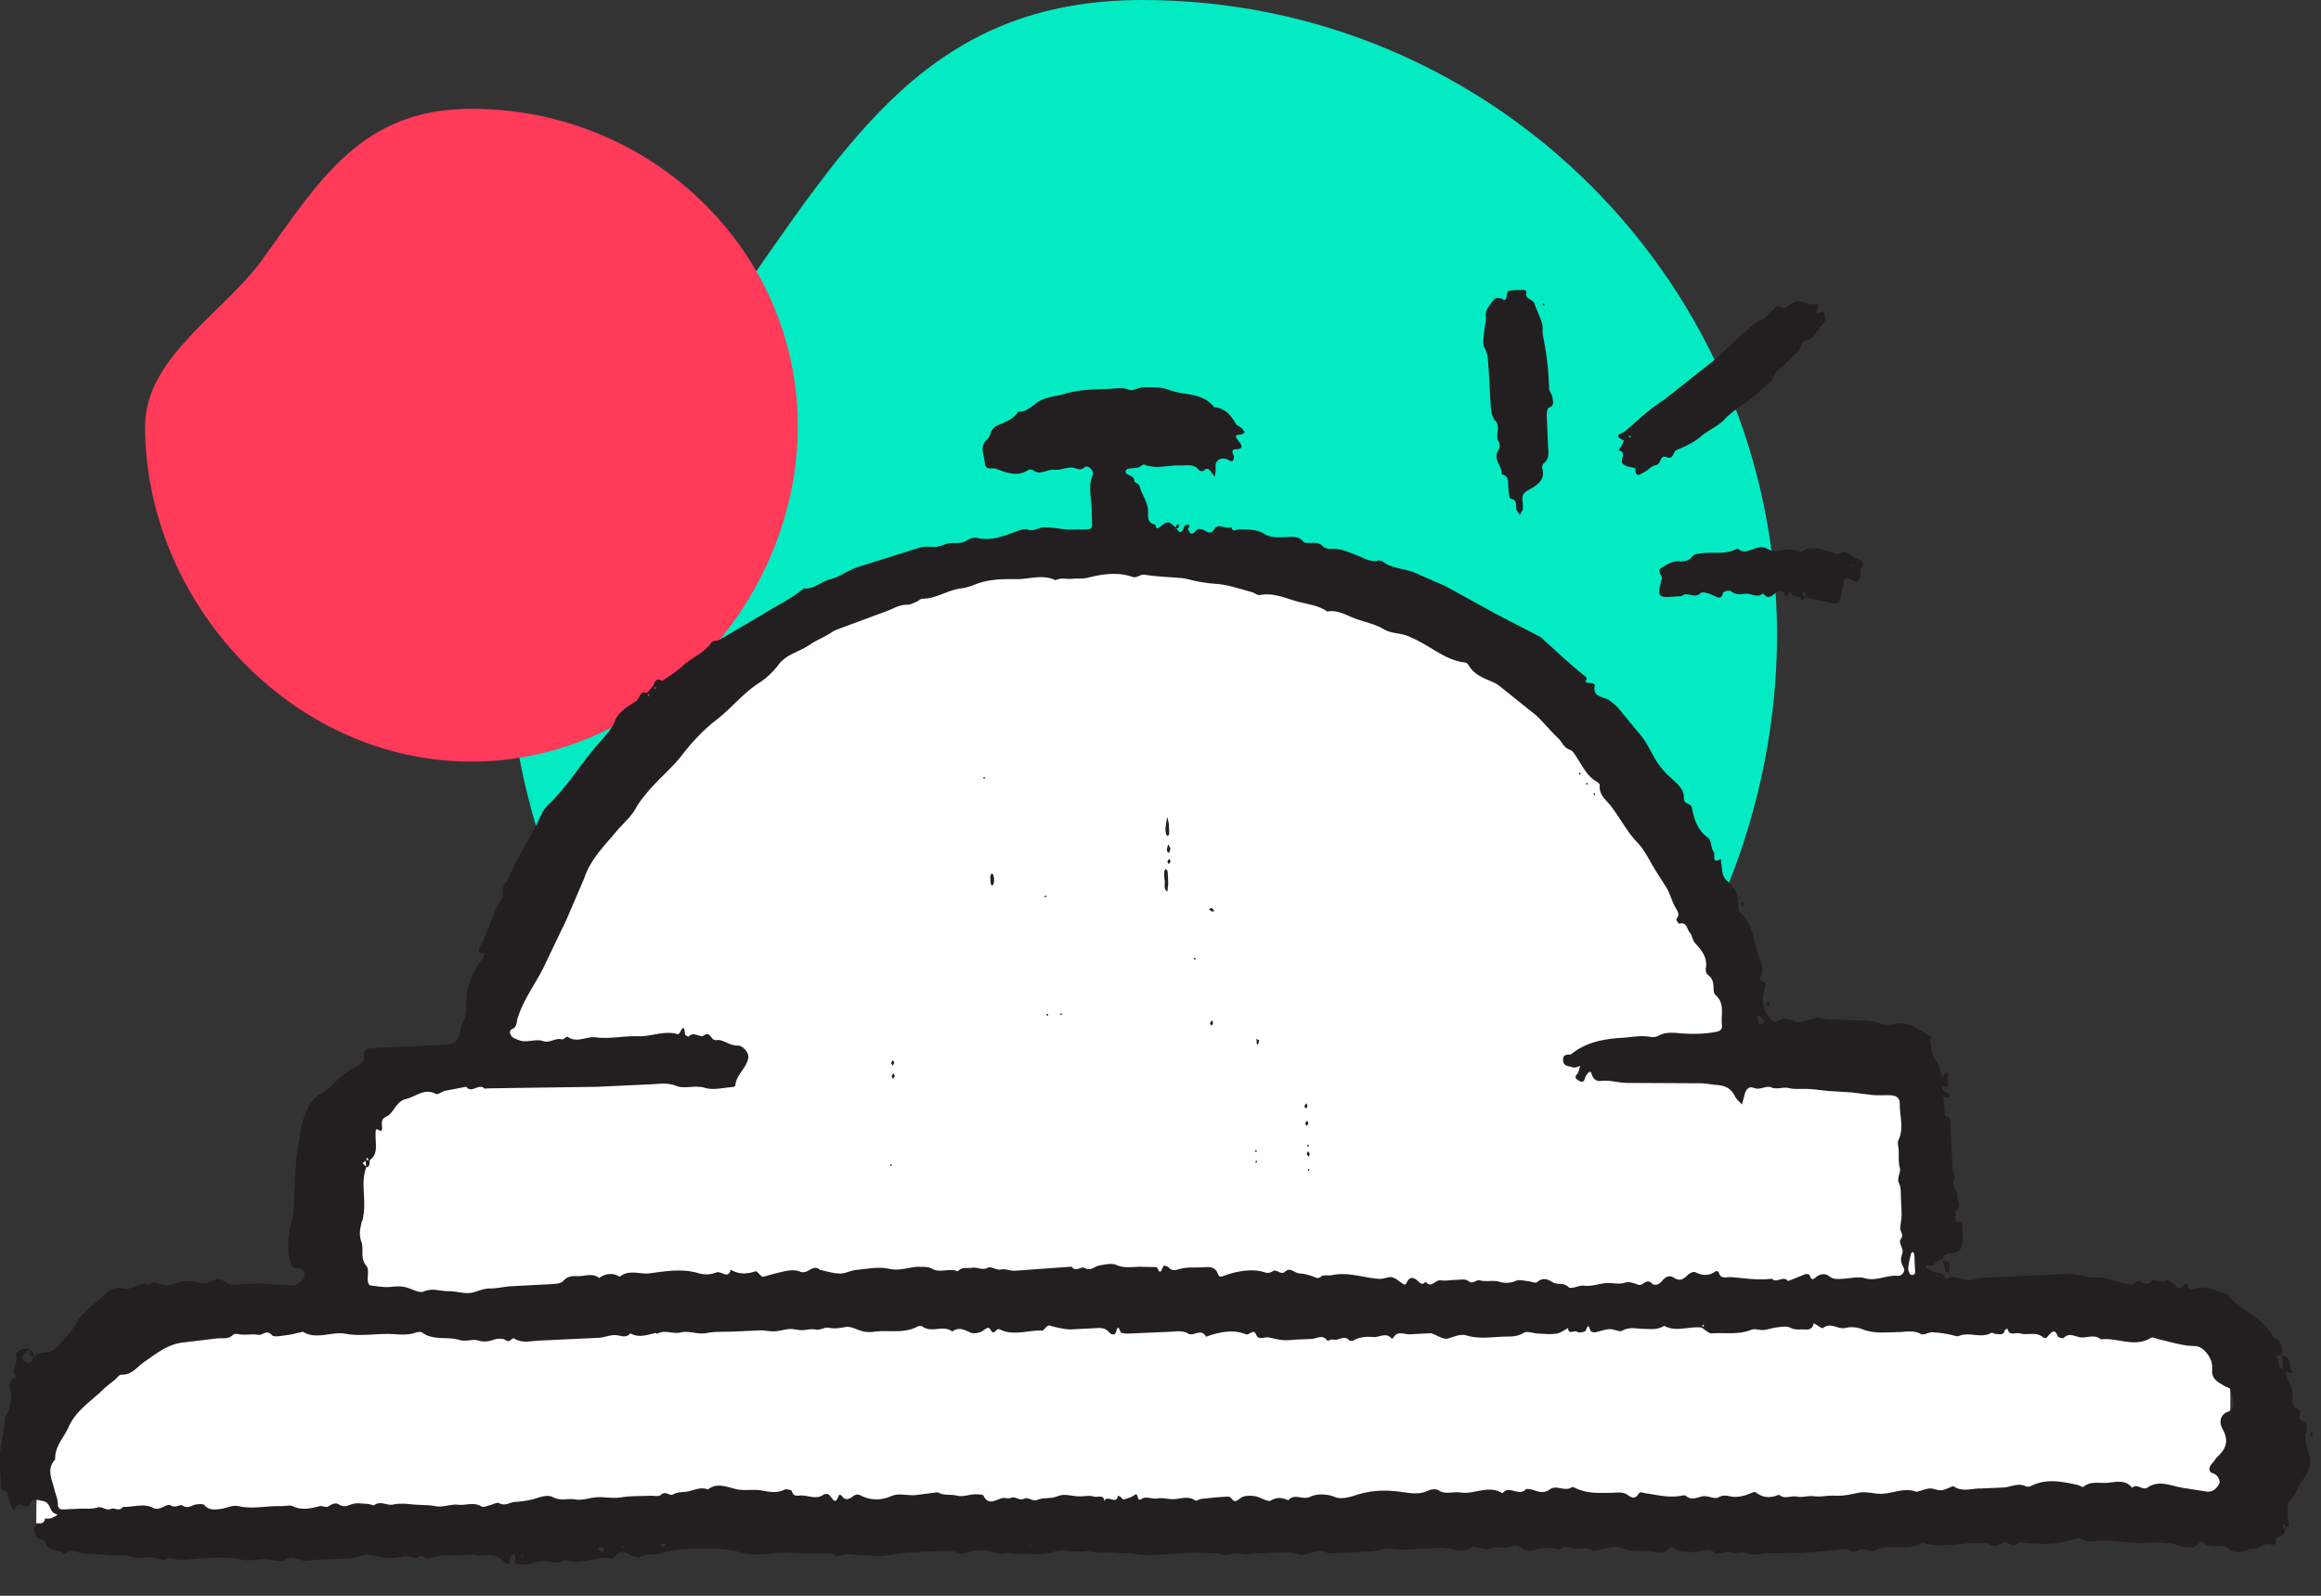
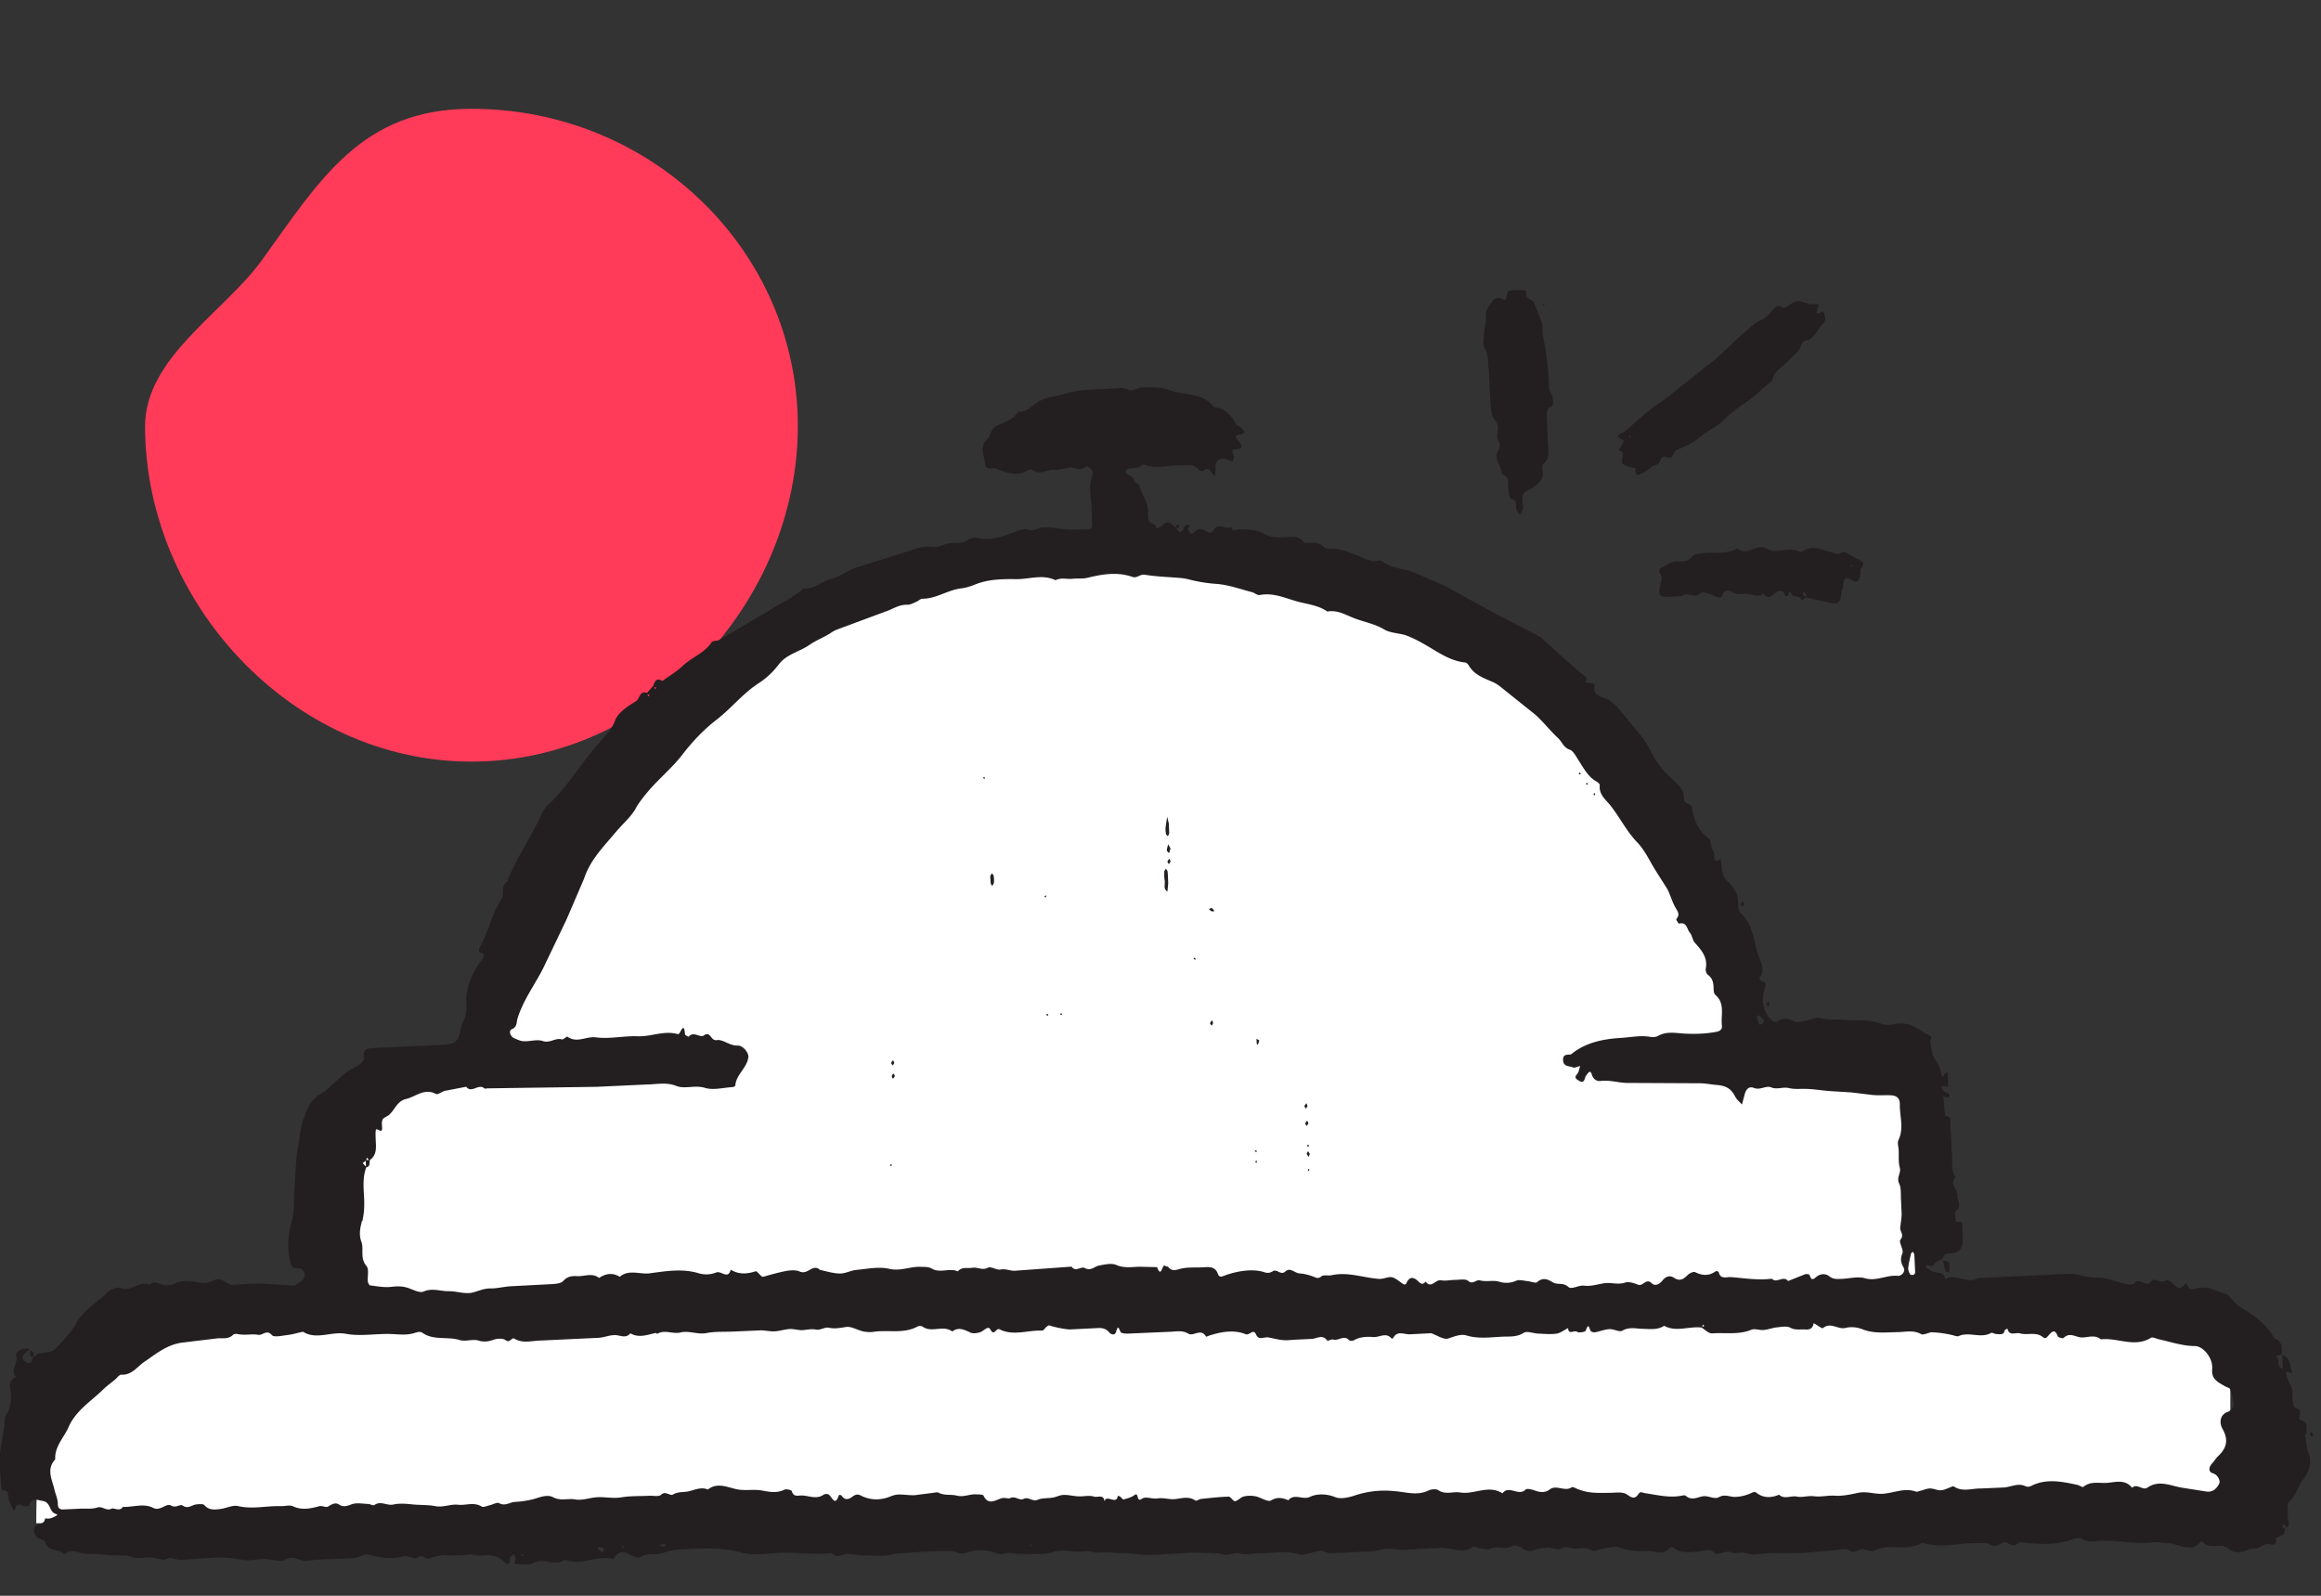
<svg xmlns="http://www.w3.org/2000/svg" width="64" height="44" fill-rule="evenodd">
  <rect width="100%" height="100%" fill="#333333" stroke="none" />
-   <path d="M31.5 36C41.165 36 49 27.165 49 17.5S41.165 0 31.5 0c-5.905 0-8.128 3.925-11.297 8.405C18.186 11.258 14 13.74 14 17.5 14 27.165 21.835 36 31.5 36z" fill="#03ebc3" />
  <path d="M13 21c4.97 0 9-4.418 9-9.25S17.97 3 13 3C9.963 3 8.82 4.963 7.2 7.203 6.153 8.63 4 9.87 4 11.75 4 16.582 8.03 21 13 21z" fill="#ff3b59" style="mix-blend-mode:multiply" />
  <path d="M1 42h60.5v-5.5L53 36l-.5-7h-4c-3-9.667-8.833-14.333-17.5-14s-14.667 4.833-18 13.5l-3 2L9 36c-4.667-.333-7.167.167-7.5 1.5S1 40.333 1 42z" fill="#fff" />
  <path d="M34.654 31.73c-.01-.004-.022-.015-.03-.012-.013.005-.02.02-.032.03l.062.015-.002-.032zm-.037.31c.005.012.02.02.03.03l.015-.062h-.032c-.004.01-.015.022-.012.03zm-1.647-5.604l-.03-.03-.03.03.046.03.014-.03zm.482 1.774l-.03-.078c-.02.027-.05.05-.054.08-.003.02.028.046.044.07l.04-.073zm1.232.6c.014-.04.03-.08.037-.12.001-.01-.036-.023-.074-.047l.007.133c.002.012.02.022.03.033zm-7.366-4.458c.007.027.025.052.038.077.018-.03.05-.06.052-.1a.71.71 0 0 0-.01-.184c-.004-.024-.033-.044-.05-.066-.014.026-.033.05-.04.08s.001.06.003.092-.002.062.006.092zm-2.744 7.808l.02-.063-.06.026.04.037zm19.41-10.288l-.032.001c-.004.01-.015.022-.012.03.005.012.02.02.03.03l.015-.06zm-.2-.272c-.01-.004-.022-.015-.03-.012-.012.005-.02.02-.03.03l.06.015-.002-.032zm-.197-.27l-.03-.03-.03.03.046.03.015-.03zm-18.96 7.9l.034.078-.045.072c-.015-.023-.044-.05-.04-.07.005-.03.034-.054.052-.08zm-.006.518c-.01-.026-.032-.053-.03-.078s.027-.048.042-.072c.015.023.044.05.04.07-.005.03-.034.054-.052.08zm2.518-8.332l.026.06-.063-.02.037-.04zm1.716 3.27l-.02.063-.04-.037.06-.026zm3.25-.654c.001-.027.028-.052.043-.078.017.025.044.05.047.076.01.078.01.156.018.332l-.023.222c-.124-.08-.054-.21-.075-.317-.015-.076-.013-.157-.01-.235zm.037-1.224c.01-.096.028-.2.043-.285l.045.186.01.267c-.001.027-.024.054-.037.08-.018-.02-.048-.04-.052-.062-.01-.06-.017-.125-.01-.187zm.094.717c-.022-.026-.062-.053-.06-.08.001-.056.023-.112.037-.168l.063.12-.04.128zm.042.23l-.045.072c-.015-.023-.045-.05-.04-.07.005-.03.034-.054.053-.08l.034.078zm1.138 1.285c.03.02.05.053.07.083-.026.004-.053.01-.076.003-.03-.01-.05-.04-.076-.06.027-.01.065-.036.08-.026zm-4.194 2.93c.01-.01.02-.024.03-.03.007-.003.02.008.03.012l.002.032-.06-.015zm-.33.04l-.046-.03.03-.03.03.03-.014.03zm7.132 2.408l.03.078-.04.073c-.016-.023-.047-.05-.044-.07.005-.03.035-.054.054-.08zm.055.557l-.045.072c-.015-.023-.044-.05-.04-.07.005-.03.034-.054.052-.08l.033.078zm-.01.643l-.03-.014.03-.046.03.03-.03.03zm.022.278c-.02-.026-.052-.05-.058-.08-.005-.02.024-.05.038-.073l.046.072-.026.08zm.003.4c-.01-.01-.024-.02-.03-.03-.003-.007.008-.02.012-.03h.03l-.015.06zm6.495-23.897l-.03-.03-.03.03.046.03.015-.03zm6.126 19.285c-.003.02.026.046.04.07l.045-.072-.034-.078c-.018.027-.047.052-.052.08zm-.663-2.683l.04-.073-.03-.078c-.02.027-.05.05-.054.08-.003.02.028.046.044.07zm-15.54-10.48c.01-.015-.017-.053-.026-.08-.02.025-.05.047-.06.076-.007.022-.001.05.003.075.03-.022.064-.042.083-.07zm31.22 24.947c-.014.025-.043.053-.04.073.007.03.038.053.06.08l.026-.08-.046-.072zM.922 37.417c-.004-.074.025-.166-.094-.175.003.074-.026.166.094.175zm52.824-2.33c.003-.09.026-.19-.001-.27-.012-.036-.107-.045-.174-.063l.072.287c.008.024.067.03.102.047zm-2.7-19.517l.03-.001-.015.06c-.01-.01-.024-.02-.03-.03-.003-.007.008-.02.013-.03zm-1.244.887c-.032-.02-.067-.035-.09-.063-.01-.014.01-.054.018-.082.023.023.054.042.066.07.01.02.006.05.004.075zm-.092-1.26c-.03.02-.092.018-.127.001-.277-.132-.61.082-.832-.055-.308-.2-.576.228-.84-.023-.32.19-.68.087-1.02.14-.075.012-.176.02-.214.07-.102.133-.234.16-.38.148-.188-.016-.326.088-.474.173-.17.098.03.197-.003.32-.132.496-.1.518.387.475.063-.006.14.005.185-.027.154-.108.335.1.503-.067.057-.053.267.024.387.083.137.067.193.062.234-.095a.23.23 0 0 1 .203-.045c.128.098.238.098.398.077s.337.13.5-.01c.137.185.233.07.36-.026.08-.06.222-.08.245.1.03-.006.082-.006.085-.02.025-.104.033-.153.11-.016.048.085.238-.005.258.162l.117-.09.626.14c.285.063.33.025.362-.308.004-.04.035-.077.04-.117.022-.155-.007-.344.26-.18.128.078.197.002.22-.18.006-.047-.017-.11.007-.14.155-.18.03-.23-.117-.29-.1-.04-.187-.11-.283-.158-.032-.017-.09-.033-.108-.017-.124.1-.222.023-.347-.01-.243-.064-.5-.184-.754-.01zm-8.662-5.044l.054 1.005c.014.15.03.34.124.436.182.19-.025.412.105.595.035.05.023.17-.014.225-.17.253.12.435.087.662.247.057.163.26.19.418.015.1.027.25.06.257.202.033.13.187.16.296.01.038.043.07.095.15.043-.084.083-.13.086-.176.006-.127-.04-.27.003-.378.035-.087.17-.137.264-.197.197-.125.34-.27.265-.533-.01-.038.006-.106.035-.13.182-.147.13-.342.122-.53l-.035-.815c-.001-.07.023-.187.062-.2.17-.053.1-.18.1-.275-.01-.088-.095-.17-.097-.255a8.05 8.05 0 0 0-.168-1.452c-.022-.11.007-.23-.024-.334-.057-.2-.15-.37-.213-.557-.043-.126-.284-.112-.215-.314.004-.01-.043-.055-.066-.055-.144.001-.3-.002-.43.027-.034.007-.044.13-.067.198-.035.1-.084.023-.132.012-.108-.025-.178-.033-.264.1-.082.128-.186.21-.163.39.018.133-.037.273-.045.41-.01.157-.057.35.013.466.1.183.09.365.104.55zm3.894 1.852l.03.03-.03.03-.03-.014.03-.046zm-.164.138c.001.001-.036.094-.062.14s-.06.1-.09.134c.24.05.062.23.1.337.02.043.08.08.128.097.08.03.243.048.242.066-.01.29.153.143.25.098.1-.05.2-.175.31-.19.158-.02.098-.303.313-.218.182.072.157-.156.264-.2.24-.1.474-.206.673-.377s.465-.275.644-.465c.3-.318.7-.497 1.003-.805.11-.11.292-.194.33-.323.07-.233.274-.32.41-.47s.317-.25.38-.46c.013-.042.054-.102.09-.107.284-.046.34-.33.522-.485.088-.075.015-.35-.03-.327-.23.123-.163.005-.11-.16 0 0-.017-.046-.037-.047-.08-.007-.167.022-.238-.002-.3-.103-.294-.1-.47-.01-.093.047-.177.184-.317.074-.022-.017-.096.001-.124.027-.093.087-.167.196-.265.275-.1.073-.21.108-.304.178-.472.357-.85.815-1.332 1.173l-1.176.93c-.4.25-.72.562-1.068.86-.102.087-.363.108-.043.255zm18.252 30.02c-.032-.02-.067-.035-.09-.063-.01-.014.01-.054.02-.082.023.023.054.042.066.07.01.02.006.048.004.075zm-1.602-3.238c-.248.105-.22.34-.143.474.174.31.11.533-.125.755-.063.058-.106.137-.165.2-.093.1-.105.228.02.267.155.05.2.21.187.264-.06.138-.175.273-.37.24l-.635-.1c-.327-.046-.652-.235-.984-.007-.134.092-.282-.13-.422.005-.197-.25-.467-.15-.7-.136-.215.013-.447-.053-.643.11-.024.02-.11-.042-.168-.055-.43-.092-.858-.183-1.28.033a.18.18 0 0 1-.141.008c-.213-.107-.4.02-.615.032l-.623.027c-.248-.006-.506.105-.743-.055-.01-.007-.033-.005-.047.001-.1.035-.2.094-.303.103s-.204-.05-.306-.05c-.087 0-.174.04-.26.062-.045.01-.1.038-.136.024-.308-.11-.602.037-.9.06-.23.017-.44-.072-.675-.028-.2.04-.428.097-.653.082-.2-.013-.387.04-.574.015-.165-.022-.332.04-.47.01-.17-.036-.35.086-.498-.053-.224.093-.437.098-.638-.063-.02-.015-.067-.01-.093.002-.157.074-.316.12-.494.122-.14.001-.27-.085-.43.006-.13.075-.298-.053-.455-.022s-.3.124-.463-.015c-.026-.023-.094-.006-.14.002-.332.058-.655-.027-.978-.073-.075-.01-.13-.064-.186.023-.096.147-.183.107-.312.016-.12-.085-.303-.052-.44-.05-.44.005-.612.014-.917-.1-.057-.022-.14-.074-.17-.053-.195.133-.42-.08-.606.06-.13.096-.257.083-.4.034-.085-.03-.227-.07-.266-.03-.195.197-.463-.136-.638.104-.383-.248-.777.04-1.165-.024-.197-.033-.404.07-.603-.062-.065-.043-.2-.028-.28.01-.315.152-.63.033-.942.015a2.58 2.58 0 0 0-1.116.131c-.16.048-.363.093-.505.035-.243-.1-.512-.097-.693-.01-.207.1-.43-.107-.6.095-.16-.065-.297-.1-.48.006-.09.052-.28-.086-.43-.115a.76.76 0 0 0-.319.005c-.087.02-.158.118-.243.13-.05.007-.117-.126-.175-.125-.252.006-.504.036-.755.062-.057.006-.134.065-.163.045-.18-.128-.376-.058-.557-.04-.165.017-.318-.045-.482-.018-.14.023-.333-.062-.426.005-.177.128-.08-.2-.216-.096-.082.063-.194.09-.297.12-.023.006-.062-.055-.097-.08-.018-.013-.043-.014-.065-.02-.03.27-.314-.062-.368.155-.01-.21-.193-.103-.285-.134-.128-.043-.282-.001-.425-.007s-.276-.043-.414-.04c-.1.002-.197.056-.298.074-.14.024-.293.007-.417.06-.147.063-.254-.094-.39-.024-.12.06-.237-.1-.38-.016-.028.017-.14-.03-.24.002-.15.046-.356.2-.483-.074-.018-.038-.142-.035-.218-.038-.173-.007-.33.084-.522.035-.158-.04-.34.006-.5-.08-.037-.02-.095-.003-.142.003l-.512.065c-.146.008-.293-.02-.44-.018-.075.001-.155.02-.225.05-.276.115-.557.113-.815-.017-.1-.055-.162-.03-.236.022-.1.078-.215.12-.307-.028-.01-.014-.07-.018-.07-.014-.11.334-.185.06-.28-.01a.15.15 0 0 0-.138-.002c-.217.158-.443.006-.663.028-.098.01-.184.012-.218-.122-.008-.03-.153-.067-.206-.04-.206.1-.402.064-.61.024s-.43.005-.654-.027c-.267-.04-.567-.222-.845-.002-.18-.075-.344.002-.512.046-.147.038-.305.006-.447.09-.095.056-.203-.114-.334.01-.062.058-.215.02-.327.027-.256.012-.515.001-.766.043-.225.038-.443-.015-.666-.003-.205.01-.403.097-.614.06-.197-.034-.396.05-.603-.06-.166-.09-.387.01-.553.056a2.76 2.76 0 0 1-.506.074c-.14.01-.266.125-.428.034-.058-.033-.174.038-.263.058-.074.017-.17.065-.22.035-.214-.134-.437-.025-.653-.05-.207-.023-.4.08-.617.04-.2-.04-.43-.028-.647-.05-.155-.017-.347-.034-.516.004-.175.04-.35-.112-.524.014-.034.024-.116-.028-.176-.03-.152-.005-.32-.04-.452.01s-.223.085-.348.006c-.11-.068-.2-.004-.302.056-.057.034-.165-.03-.24-.01-.246.066-.48.118-.73.002-.09-.042-.22.001-.33-.003-.393-.014-.783.092-1.182-.002-.148-.035-.323.06-.488.08-.155.02-.313.04-.44-.106-.035-.04-.145-.027-.22-.02-.126.013-.23.137-.383.03-.07-.048-.18.085-.325-.002-.118-.07-.293.164-.477.07-.276-.14-.562-.016-.842-.03-.092.142-.24.015-.314.05-.153.074-.25-.08-.394-.032s-.316.025-.476.032l-.43.02c-.114.01-.18-.02-.18-.15 0-.14-.066-.272-.095-.402-.062-.266-.23-.562.023-.827-.02-.357.238-.596.367-.89.202-.46.62-.71.955-1.038.1-.097.214-.18.322-.268.06-.05.122-.144.18-.14.293.015.436-.222.636-.357.318-.213.593-.454 1.013-.524l.977-.118c.153-.02.32.035.453-.1.026-.027.093-.03.136-.02.186.04.38-.012.555.02.127.023.233-.158.378.006.062.07.274.018.415.002s.27-.055.407-.084c.013-.003.03-.013.037-.008.38.233.785-.02 1.186.056s.832-.01 1.25.006c.223.01.44.04.66-.035.058-.02.147-.036.188-.006.315.23.698.1 1.038.207.158.05.36-.035.517.014s.28.024.427-.025c.098-.033.25-.04.32.013.124.094.167-.087.244-.04.225.136.464.06.696.053l1.63-.077c.153-.01.306-.08.457-.074s.29.1.415-.05c.235.138.466.04.7-.01.01-.002.032.028.038.025.208-.125.433.013.64-.037.245-.06.477.064.724.015.233-.046.478-.03.718-.04l.767-.034c.13-.002.263.034.394.027.138-.007.275-.057.413-.064.122-.006.248.04.368.03s.23-.04.36-.014c.11.023.243-.075.35-.052.167.036.3.007.472-.02.15-.023.318.087.482.123.1.02.2.023.28.01.403-.06.83.064 1.215-.147.035-.02.105-.018.138.005.252.18.57-.057.818.134.178-.138.335-.045.505.03.073.032.178.015.26-.01.1-.028.22-.197.284-.078.11.207.152-.054.256-.002.376.19.78.018 1.17.035.04.002.08-.07.123-.105.023-.018.06-.045.08-.038.127.045.463.116.58.11l.72-.036c.135-.01.25.001.344.113.058.07.16.094.19-.001.053-.163.062-.165.127-.006.017.04.14.047.214.045l1.15-.05c.17-.005.335-.05.51.054.134.08.35-.164.483.08.004.007.08-.027.124-.04.32-.1.658-.152.967-.028.117.047.21-.178.295.02.067.155.223.05.337.07.135.026.27.063.407.074.127.01.255-.01.383-.015l.383-.017c.148.002.31-.145.448.045.013.018.113-.044.16-.03.146.048.298-.137.44.018.022.024.102.022.137.001.168-.098.382-.1.533-.087.16.015.35-.14.498.036.006.007.042.005.045-.002.114-.23.314-.097.477-.11l.527-.027c.016-.001.033-.006.048-.002.16.054.344.187.47.145.168-.055.345-.13.497-.085.33.1.657.052.985.036.2-.01.4.018.598-.106.094-.06.27.015.4.02.17.007.345.025.513 0 .1-.016.21-.1.313-.153.004.205.172.044.253.106.046.035.222.001.235-.038.07-.208.085-.094.13.007.013.028.084.048.124.042.134-.023.264-.08.398-.087.12-.006.274.09.355.043.186-.11.38-.056.552-.052.212.004.412.038.602-.082.335.182.688.004 1.03.048.098.06.2.168.292.16.36-.026.73.046 1.082-.1.094-.04.225.017.337.007.122-.01.24-.06.362-.072s.275-.045.373.008c.145.078.278.037.417.05.13.01.21-.04.227-.173.1.048.23.158.26.134.213-.177.414.05.624-.005.14-.036.318-.02.453.034.322.13.648.088.976.083.217-.003.435-.066.65.053.066.036.19-.037.287-.05a2.93 2.93 0 0 1 .616.089c.043.014.1.032.136.016.286-.13.604.075.89-.085.034-.02.1.03.152.03.087 0 .197.04.226-.102.004-.02.05-.034.075-.05.048.223.225.098.345.133.207.06.442-.053.63.102.073.06.104.013.147-.033.09-.1.18-.222.266.012.012.033.14.066.16.046.173-.177.35-.007.522-.014s.35-.08.506.052c.458-.055.925.237 1.38-.042.048-.03.146.023.22.04.33.072.65.185.996.187.193.001.41.24.462.472.013.062.015.128.01.19-.017.26.18.343.356.447.048.028.13.044.142.083.048.143.094.293.098.44.001.062-.094.155-.166.186zM28.42 42.65c-.01-.01-.024-.02-.03-.03-.003-.007.008-.02.013-.03l.03-.002-.015.062zm-10.105 0c-.04-.007-.08-.024-.12-.037.01-.01.02-.028.033-.03.04-.005.08-.005.133-.007-.023.038-.038.075-.047.074zm-1.122.036l-.046-.03.03-.03.03.03-.014.03zm-.573.13l-.133-.107c-.004-.004.025-.058.03-.057.048.012.094.03.14.048l-.038.115zm-2.204.1l-.046-.03.03-.03.03.03-.014.03zm32.58-6.356l-.06.026.02-.063.04.037zM9.992 33.667c.057-.238.058-.465.045-.698-.015-.264-.034-.527.062-.78.117-.027.082-.125.1-.203.208-.15.167-.372.16-.584-.002-.078-.008-.16.004-.236.017-.104.183.13.173-.07-.004-.078-.017-.17.017-.23s.128-.08.184-.133c.154-.142.216-.374.458-.43.27-.063.504-.31.824-.14.053.03.164-.066.253-.086l.583-.112c.15.195.344-.1.5.045.017.015.062 0 .094-.001l2.996-.042 1.4-.065c.263-.003.52-.068.796.037.237.1.514-.03.8.057.23.07.506-.007.76-.022.027-.002.074-.026.075-.042.022-.308.326-.486.36-.787.012-.108-.142-.322-.3-.316-.22.008-.404-.18-.57-.15-.178.03-.166-.27-.362-.126-.098.073-.28-.133-.415.032-.004.005-.098-.04-.1-.063-.025-.342-.102-.1-.167-.017-.007.01-.032.01-.046.006-.37-.102-.724.077-1.093.062-.382-.015-.773.08-1.148.03-.266-.036-.53.17-.786-.018-.022-.016-.114.086-.157.074-.18-.052-.328.114-.525.045-.155-.053-.347.013-.523.006-.09-.003-.178-.045-.262-.082-.113-.05-.162-.2-.073-.247.16-.065.128-.2.162-.3.156-.507.478-.93.713-1.397l.638-1.332.484-1.127c.17-.52.542-.884.874-1.282.177-.212.4-.4.535-.627.094-.176.217-.327.335-.47.303-.364.68-.667.967-1.04.277-.36.59-.69.938-.958.407-.314.724-.723 1.157-1.005a2.14 2.14 0 0 0 .551-.509c.22-.3.576-.357.853-.55.192-.134.43-.22.63-.357.05-.034.107-.058.164-.08l1.376-.51c.174-.07.33-.17.53-.162.085.003.174-.05.26-.086.057-.023.1-.08.165-.08.382-.002.698-.245 1.07-.287.135-.015.27-.063.397-.113.36-.142.742-.144 1.117-.14.36.003.725-.144 1.08.03.153-.082.317-.023.465-.04.138-.015.285.004.413-.027.417-.102.828-.17 1.245-.025.126.044.204-.08.338-.06.336.055.68.062 1.02.093a1.49 1.49 0 0 1 .226.044c.24.06.48.098.73.116.33.023.655.143.98.227.074.02.15.092.214.08.342-.067.647.06.958.155.304.095.635.11.907.3.28-.052.506.095.752.188.27.103.556.15.814.305.164.098.382.1.575.154.2.07.395.174.578.28.345.2.67.436 1.082.478.035.004.077.045.097.08.153.262.416.35.674.463.145.062.265.182.393.28l.775.62c.22.2.405.44.623.643.11.102.15.26.32.318.1.034.167.176.235.28.147.223.266.47.516.605.035.02.08.068.077.098-.028.256.172.4.3.562.257.327.44.705.733 1.01.22.227.352.537.526.807l.3.473c.094.175.14.378.244.544.07.114.1.186.008.292-.01.015.062.13.077.126.218-.058.213.154.295.247.067.076.073.206.14.28.185.207.36.407.3.715-.01.053.018.14.058.168.135.097.156.228.158.377.001.06.01.142.047.175.28.238.147.564.183.85.02.162-.157.172-.254.187-.246.04-.507.045-.747.034-.266-.012-.514-.077-.766.065-.063.035-.158.033-.234.02-.256-.04-.505.014-.758.03-.5.03-.987.118-1.4.454-.01.01-.03.007-.046.007-.105.002-.184.02-.175.16.01.18.17.15.27.194.05.022.132-.023.2-.038-.022.068-.03.145-.068.2-.048.068-.103.115-.002.182.093.062.167.097.205-.052.01-.043.042-.084.07-.12.05-.063.088-.076.118.025.034.114.116.193.247.177.237-.03.466.045.695.054l2.036.01c.155 0 .312.034.458.046.255.02.4.093.516.32.04.084.124.147.188.22l.07-.265c.034-.137.108-.253.26-.192.172.07.334-.074.47-.017.173.072.332-.023.508.023.125.033.307.016.462.02.216.006.43.043.647.06l.6.037.59.072c.157.013.315.002.473.006.18.005.275.074.272.25-.006.327.12.658-.037.985-.037.076.002.19.006.285.007.16-.012.327.03.477s-.098.273-.018.437c.065.133.04.3.053.468l.017.383c-.004.123-.027.245-.04.368-.01.107.12.193.005.332-.053.064.096.27.055.375-.06.155-.047.25.033.39.065.112-.06.24-.164.23-.306-.03-.585.158-.905.065-.19-.055-.412.008-.62.017-.126.005-.246.022-.36-.07s-.264-.065-.366.024c-.124.11-.14.033-.18-.062-.01-.02-.087-.03-.123-.017l-.467.186c-.13-.165-.315.077-.447-.064-.376.047-.747-.013-1.12-.044-.13-.01-.295.075-.346-.138-.004-.015-.066-.036-.08-.026-.186.138-.37.125-.57.027-.046-.022-.155.03-.204.078-.113.114-.215.183-.373.08-.13-.087-.24-.034-.33.08-.08.1-.204.154-.288.07-.16-.16-.245.1-.384.036-.11-.044-.254-.09-.358-.055-.196.064-.382-.012-.57.017s-.372.09-.55.067c-.162-.02-.35.117-.438.035-.14-.132-.303-.048-.433-.13-.138-.086-.274-.14-.43-.002-.044.038-.17-.02-.258-.028-.11-.01-.235-.05-.323-.01a.65.65 0 0 1-.475.022c-.162-.043-.35.012-.513-.032-.12-.032-.198.127-.333.012-.075-.064-.24-.026-.366-.026s-.26.035-.382.01c-.15-.03-.267.244-.423.037-.06.067-.1.087-.185.01-.13-.134-.26-.177-.35.045-.006.015-.05.03-.063.023-.122-.07-.237-.194-.36-.202-.1-.006-.203.058-.338.048-.432-.033-.856-.2-1.298-.1-.093.02-.22-.02-.28.03-.1.084-.157.03-.24.001-.116-.04-.237-.074-.358-.08-.136-.006-.26-.18-.396-.055-.128.118-.224-.075-.34-.01-.073.042-.126.066-.237.032-.295-.1-.72-.05-1.106.094-.09.034-.14.05-.18-.056-.058-.163-.186-.19-.344-.178-.24.02-.49-.014-.714.052-.143.042-.217.048-.308-.056-.017-.02-.062-.014-.083-.032-.09-.08-.1.368-.226.035l-.423-.01c-.233-.007-.46.055-.7-.05-.13-.058-.317-.013-.473.015-.13.023-.224.162-.4.068-.1-.056-.25.126-.36-.037l-1.524.11c-.158.022-.283-.063-.436-.03-.107.023-.263-.095-.345-.052-.158.084-.29-.02-.43.003s-.293-.034-.402.1c-.23-.106-.487.06-.72-.078-.086-.05-.2-.044-.317-.048-.285-.01-.547.127-.856.055-.285-.066-.604.002-.906.03-.15.014-.298.1-.446.1-.18-.001-.36-.058-.54-.096-.03-.006-.052-.04-.082-.05-.177-.063-.29.178-.49.092-.113-.05-.264-.037-.39-.014-.2.038-.414.1-.623.158-.03.007-.074-.044-.1-.07s-.087-.1-.113-.08c-.235.077-.46.087-.68-.045-.075.28-.263.02-.4.076a.74.74 0 0 1-.472.025c-.458-.143-.92-.06-1.365-.002-.272.034-.574-.117-.822.096-.197-.12-.386-.093-.57.032-.188-.15-.4-.04-.6-.05-.142-.008-.274.002-.388.132-.058.067-.197.08-.302.087l-1.15.06c-.188.012-.374.063-.56.06-.18-.001-.326.072-.487.113-.205.052-.442-.04-.665-.037s-.448-.096-.688.01c-.104.046-.278-.047-.414-.095-.157-.056-.306-.055-.473-.035-.19.023-.392-.016-.587-.04-.026-.003-.06-.07-.063-.112-.015-.143.038-.335-.037-.422-.187-.216-.066-.47-.14-.666-.08-.217-.027-.402.013-.57zm.092-1.663l.008.164L10 32.07l.085-.066zm.033-.086l.056.065-.075.003.02-.068zm7.8-12.755l-.037.04-.026-.06.063.02zm.183-.2l-.037.04-.026-.06.063.02zm30.398 9.032l.152.14c-.03.055-.038.1-.06.103s-.08.016-.085.008c-.026-.067-.046-.138-.06-.21-.002-.01.048-.044.053-.04zm4.195 6.58c.005-.024.03-.042.048-.063.015.025.04.05.043.077.01.077.01.155.013.233l.007.14c-.002.085.043.21-.108.19-.034-.004-.082-.12-.078-.182.01-.133.046-.264.075-.394zM63.6 39.557c-.03-.134.093-.325-.145-.4-.154-.042.098-.276-.148-.33-.075-.016-.108-.22-.093-.4.017-.18-.17-.38-.177-.602l.19.04c-.116-.157-.03-.436-.297-.502l.018.38c-.183-.053-.072-.263-.19-.352l.16-.04c.002-.18.03-.373-.205-.45-.213-.386-.546-.637-.923-.848-.1-.062-.192-.173-.286-.262-.03-.03-.055-.08-.09-.1-.278-.078-.534-.255-.85-.163-.1.03-.232.04-.25-.13 0-.003-.06-.01-.065 0-.138.22-.24.08-.355-.027-.042-.04-.14-.092-.155-.078-.138.132-.326-.09-.414.032-.148.208-.328-.13-.465.06-.03.04-.146.038-.216.023-.284-.06-.567-.192-.846-.182s-.514-.115-.778-.102l-2.487.117c-.292.186-.602-.153-.894.03-.036-.24-.28-.14-.406-.245-.057-.047-.15-.043-.113-.15.002-.004.1.042.143.03s.08-.073.125-.103c.058-.037.12-.065.183-.096.04-.085.053-.15.208-.15.258-.003.346-.148.345-.383l-.01-.24c-.004-.08.002-.163-.02-.237-.006-.02-.158-.002-.158-.01-.01-.106-.05-.267.003-.3.17-.14.026-.274.038-.406.016-.18-.24-.33-.05-.52-.136-.178-.086-.4-.1-.588l-.044-.862c-.006-.104.03-.24-.148-.24l-.047-.543c.026.01.05.023.08.03.128.033.074-.09.063-.1-.046-.038-.125-.046-.155-.1-.037-.054-.078-.165.077-.1.018.007.065-.006.065-.01l-.01-.376c-.027.01-.073.013-.08.03-.02.056-.064.147-.086.044-.034-.157-.073-.284-.174-.42s-.114-.338-.144-.515c-.007-.04.076-.103-.006-.147-.297-.16-.557-.412-.945-.33-.134.03-.294.033-.42-.013-.345-.125-.702-.07-1.052-.102-.2-.018-.395.012-.603-.047-.147-.04-.346.088-.53.097-.063.003-.14.025-.187-.003-.168-.1-.32-.115-.483.01-.025.02-.114-.01-.146-.044-.24-.247-.292-.546-.194-.865.032-.106.07-.17-.07-.207-.033-.008-.082-.085-.076-.092.2-.252.004-.488-.055-.708-.102-.38-.137-.8-.467-1.09-.048-.042-.063-.144-.06-.217.012-.275-.104-.482-.303-.66a.4.4 0 0 1-.12-.191c-.032-.136-.04-.28-.058-.418-.27.155-.142-.134-.196-.2-.082-.098-.054-.3-.144-.374-.297-.21-.395-.516-.456-.836-.028-.145-.226-.08-.22-.265.008-.268-.213-.42-.393-.592a2.21 2.21 0 0 1-.409-.501c-.096-.17-.25-.48-.38-.63l-.595-.72c-.075-.102-.166-.164-.257-.24-.152-.13-.512-.078-.42-.44.002-.01-.046-.04-.074-.047-.06-.015-.133-.003-.18-.034-.04-.026.09-.075-.023-.164-.387-.303-.743-.645-1.11-.973-.04-.037-.078-.084-.126-.11l-1.23-.638-1.382-.76-.832-.364c-.293-.127-.638-.11-.904-.318-.03-.024-.093-.023-.136-.015-.2.037-.36-.07-.533-.138-.243-.092-.482-.21-.757-.192-.07.005-.166-.02-.212-.068-.104-.11-.223-.1-.35-.095-.06.002-.15.01-.18-.026-.162-.198-.374-.133-.576-.13-.186.004-.35.01-.537-.106-.18-.11-.445-.112-.672-.11-.095.001-.18.094-.21-.07-.15.096-.357-.136-.48.074-.088.15-.188.058-.267.02-.11-.052-.178-.057-.266.047-.104.123-.147-.016-.185-.08-.015-.026.108-.094-.01-.12-.03-.007-.09.036-.102.068-.053.16-.114.183-.205.03l.01.01c-.23-.218-.242-.226-.464-.05-.137.11-.1-.054-.135-.062-.19-.042-.203-.176-.194-.323.018-.28-.174-.49-.236-.746-.014-.055-.147-.094-.145-.138.006-.182-.3-.132-.227-.292.03-.065.228-.048.347-.08.056-.015.12-.092.156-.077.328.138.66.01.987.025.187.007.386-.06.527.134.017.023.104.03.124.01.073-.074.13-.064.187.01l.122.157.022-.182c.003-.048-.01-.097-.003-.144.024-.17.226-.23.38-.12.023.017.1.02.093.013.02-.045.05-.11.03-.143-.042-.08-.07-.178.037-.18.317-.003.12-.188.077-.25-.1-.13-.054-.15.076-.157.04-.002.077-.04.116-.06-.033-.042-.06-.09-.1-.126-.046-.04-.123-.06-.15-.108-.136-.242-.3-.44-.602-.46-.314-.42-.835-.315-1.25-.48-.207-.083-.46-.068-.7-.07-.13 0-.29.116-.39.072-.164-.074-.314-.042-.466-.033-.44.024-.878.01-1.312.143-.218.066-.447.073-.667.184-.204.103-.355.322-.615.31-.136.218-.367.284-.584.38-.074.033-.15.12-.172.2-.026.092-.055.14-.13.213-.18.18-.047.42-.03.636.017.202.207.104.304.14.283.108.586.238.893.036.03-.02.1-.018.127.004.2.16.4-.036.59-.01.163.02.34-.078.504-.06.117.013.2.103.336-.012.083-.07.267.1.218.213-.142.33-.026.658-.028.986-.003.607.146.5-.525.522-.26.008-.52-.067-.8-.062-.15.003-.262.122-.43.065-.11-.037-.263.024-.386.07-.325.123-.646.24-1.005.16-.084-.018-.2.001-.27.05-.146.105-.29.087-.454.088-.158.001-.313.12-.494.108-.127-.01-.263-.015-.382.02l-1.665.522c-.285.08-.515.28-.792.347-.258.062-.455.285-.738.256-.332.28-.73.46-1.09.69l-1.234.726c-.066.035-.183.02-.215.068-.202.3-.55.415-.8.652-.168.16-.372.278-.56.415-.164-.1-.207.01-.25.13l-.173.2c-.208-.078-.193.16-.305.228-.223.136-.493.31-.575.532-.094.254-.27.42-.425.6-.503.555-.874 1.215-1.425 1.73-.13.12-.202.308-.283.474-.273.552-.626 1.062-.842 1.642-.19.113-.064.33-.156.472-.255.39-.343.85-.56 1.256-.047.087-.142.226.075.25-.012.05-.01.115-.04.152-.27.322-.466.815-.446 1.173.01.19.005.373-.086.548a.76.76 0 0 0-.07.217c-.056.317-.143.408-.448.425l-1.916.09c-.197.007-.346.013-.303.285.01.063-.11.18-.196.22-.252.113-.444.297-.642.478-.107.098-.212.2-.338.274-.275.14-.367.387-.472.65s-.117.54-.167.812c-.072.385-.07.77-.1 1.153-.024.31.004.633-.08.93-.103.362-.128.706-.04 1.07.03.122.033.2.19.2.145-.002.248.11.2.25-.023.083-.138.145-.22.205-.034.025-.09.026-.137.023l-.8-.054c-.287-.003-.575.023-.862.035-.014.001-.03-.007-.043-.014-.097-.05-.19-.13-.29-.14s-.2.063-.303.09c-.06.015-.13.02-.19.01-.254-.047-.5-.098-.755.03a.51.51 0 0 1-.372.003c-.115-.046-.198-.085-.288.022-.278-.136-.5.198-.792.088-.1-.038-.294.035-.38.12-.285.284-.65.478-.858.852-.15.272-.38.5-.6.723-.096.09-.288.07-.433.114-.054.016-.1.06-.148.094-.038.087-.06.22-.197.14-.157-.09-.1-.2.014-.293.02-.017.045-.025.07-.035-.002-.016-.002-.038-.007-.04-.17-.04-.394.075-.353.197.07.203-.187.387-.005.576-.107.062-.187.123-.163.28.04.265.053.534-.116.774-.024.034-.023.09-.027.134-.024.292-.09.578-.13.865-.043.327.013.668.03 1.002.001.027.03.074.045.074.172.005.137.134.16.24.02.088.067.17.106.254.012.027.034.05.05.075.017-.043.026-.09.05-.127.062-.088.126-.047.203-.008.04.02.147.001.154-.02.07-.234.233-.143.38-.12.188.03.18.226.282.316.077.068.207.036.01.13-.087.04-.148.05-.23.03-.015.137-.114.146-.224.184-.132.046-.096.302.04.367.063.03.17.05.18.092.063.3.395.177.53.353.213-.192.442-.004.66-.01.322-.01.647.056.976.04.116-.005.234.06.353.067.143.01.288-.02.43-.012.135.006.298.096.395.045.152-.08.258.027.387.022.566-.023 1.13-.13 1.702-.004.196.043.414-.02.62-.02.197.001.44.1.58.016.23-.136.387.057.587.032.427-.053.862-.044 1.292-.075.134-.01.277-.12.395-.093.343.08.677.14 1.023.033.013-.004.03.007.045.01.1.016.242.08.297.037.136-.107.223.068.342.02.108-.045.228-.067.345-.084.073-.01.15.012.226.01l.36-.013c.07-.004.138-.02.206-.017.108.004.217.037.323.027.217-.02.4-.01.575.167.1.107.183.1.17-.1-.002-.033.073-.07.112-.106.017.05.05.103.044.15-.008.052-.087.117.027.122.16.007.346.04.474-.03.287-.152.597.11.865-.086.44.182.874-.136 1.316-.025.016.004.048-.04.067-.064.122-.16.25-.15.412-.046.08.052.233.097.292.056.166-.113.343-.046.51-.084s.327-.105.494-.115c.594-.036 1.184-.08 1.777.082.285.078.61.042.91.015.528-.046 1.053.05 1.58 0 .142.175.304.005.458.023.304.037.61.05.918.052.15.001.3-.05.452-.067l.523-.038.575-.026c.185 0 .363-.034.557.05.125.054.314-.05.477-.07.105-.012.214.002.32.007.16.008.292.13.478.078.15-.04.323.016.485.013.288-.006.594.032.858-.054.298-.097.573.03.858-.02.13-.023.278.05.412.033.222-.03.438.024.66.018.2-.006.425.046.638.05.24.005.48-.02.72-.03.256-.012.513-.048.766-.03.213.017.427-.01.64.05.146.04.295-.077.472-.026.16.046.348-.014.524-.01.36.005.717-.09 1.082.03.13.043.3-.044.454-.07.074-.013.175-.056.22-.024.15.1.31.047.463.05.144.002.288-.012.43-.018l.48-.025c.13-.014.26-.065.39-.07.154-.006.3.033.464.03l.958-.05c.317-.043.642.197.952-.035.023-.017.085.025.13.03.107.016.235.07.317.03.207-.098.43.04.633-.078.058-.033.193-.002.25.047.13.113.266.106.397.05.086-.036.172-.03.243-.046.17-.038.35.088.457.02.154-.097.26.008.385.002.152-.007.302-.045.46.047.08.045.23-.04.348-.057.138-.018.295-.07.412-.023.253.1.517.104.768.098.187-.004.43.098.55-.02.126-.122.096-.113.245-.02s.427.077.63.05c.174-.023.312-.098.45.06.015.018.072.002.11-.003.106-.014.233-.074.315-.037.153.07.296-.033.46.038.16.068.376-.005.568-.008l.947-.006.96-.084c.11-.01.255-.05.326.003.143.106.22.008.337-.023.105-.028.264.09.347.044.425-.226.92.03 1.334-.22.55.156 1.102-.017 1.653.007.076.003.162.005.225.04.138.078.227.007.345-.052s.25.157.392.035c.083-.07.15-.04.248-.03.42.043.847.06 1.26-.087.086-.03.214-.067.274-.028.183.122.37.063.555.057.472-.015.938.105 1.415.045.123-.016.27.022.4.022.148 0 .295.07.444.104.045.01.095-.002.14.008.167.036.254-.082.355-.176.125.166.3.143.477.14.087-.002.196.018.258.07.174.147.354.114.53.038.077-.033.135-.026.208-.03.12-.005.244-.146.352-.13.163.024.257.053.22-.16-.001-.006.04-.02.06-.03.166-.075.17-.076.2-.234.186-.087.047-.246.07-.37s-.038-.31.025-.36c.2-.173.25-.436.4-.628.178-.23.243-.487.152-.717-.074-.186-.065-.365-.105-.543z" fill="#231f20" />
</svg>